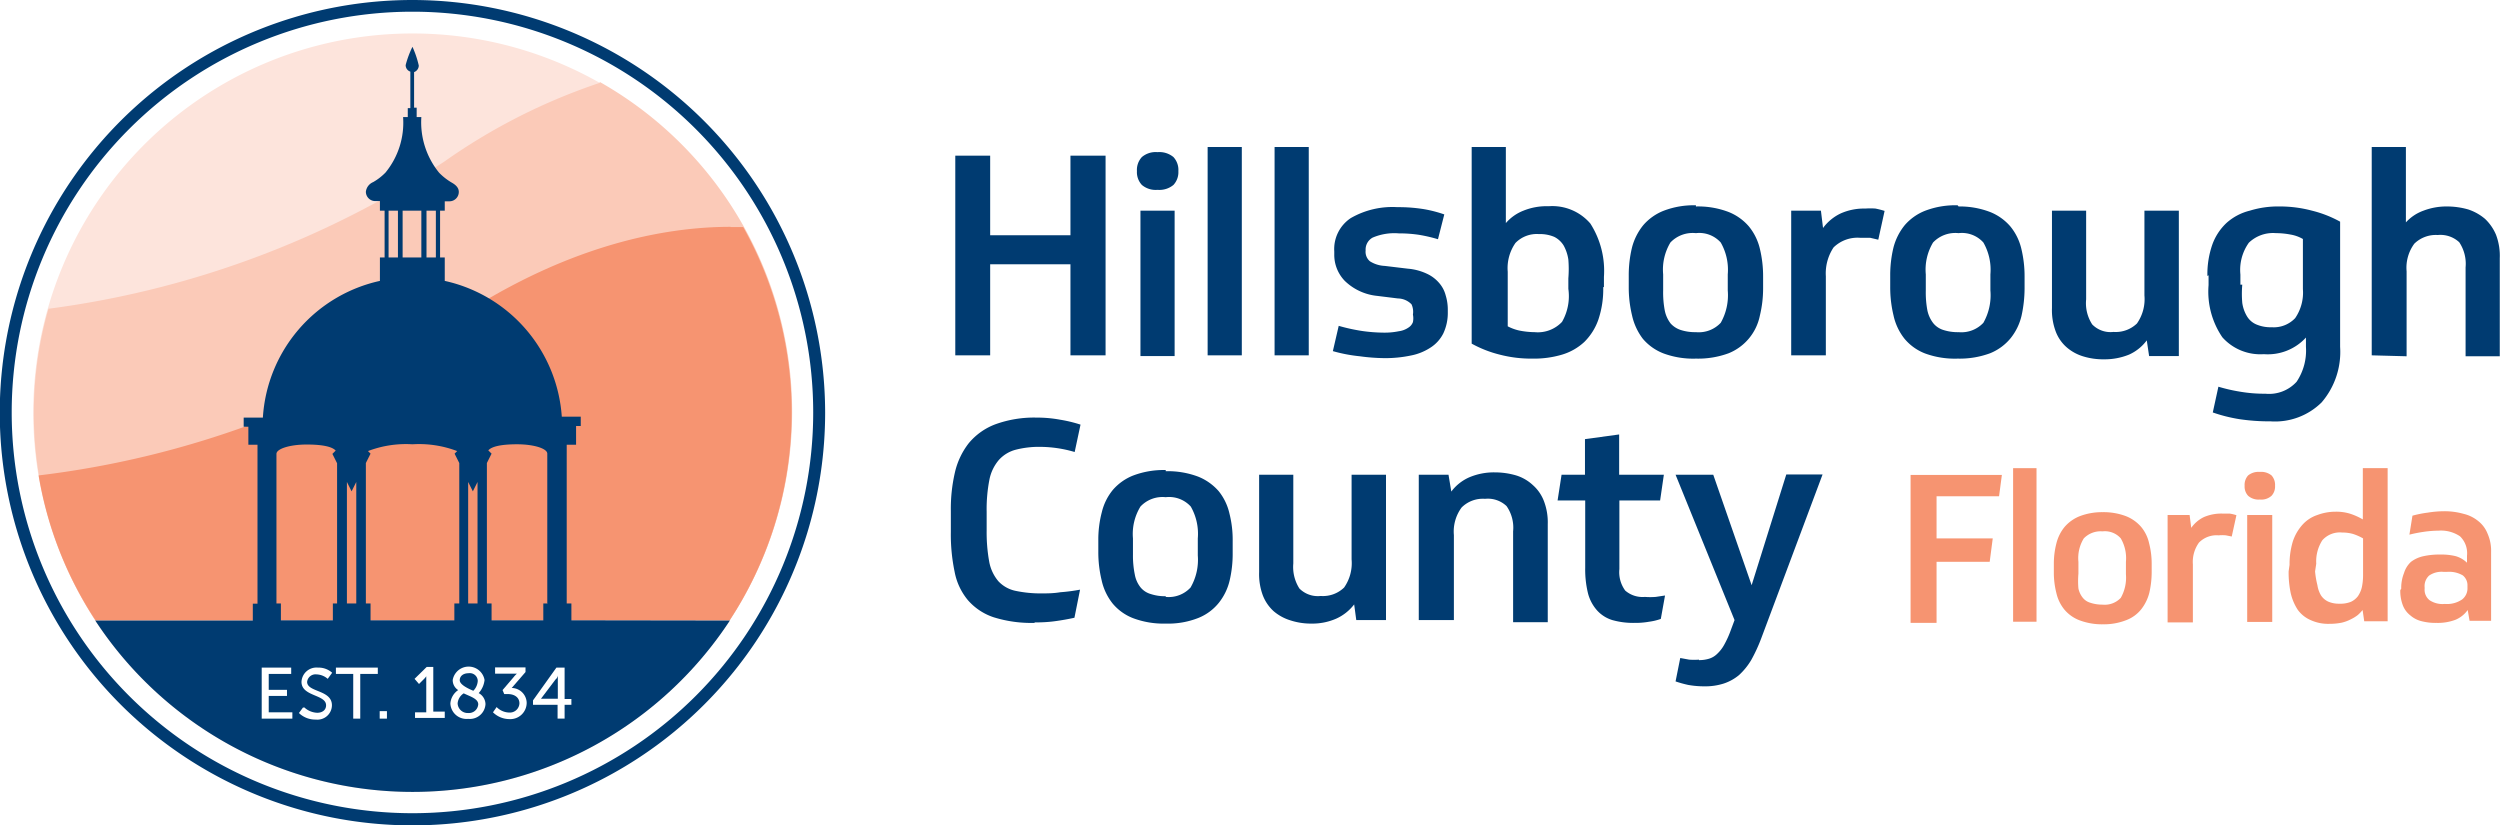
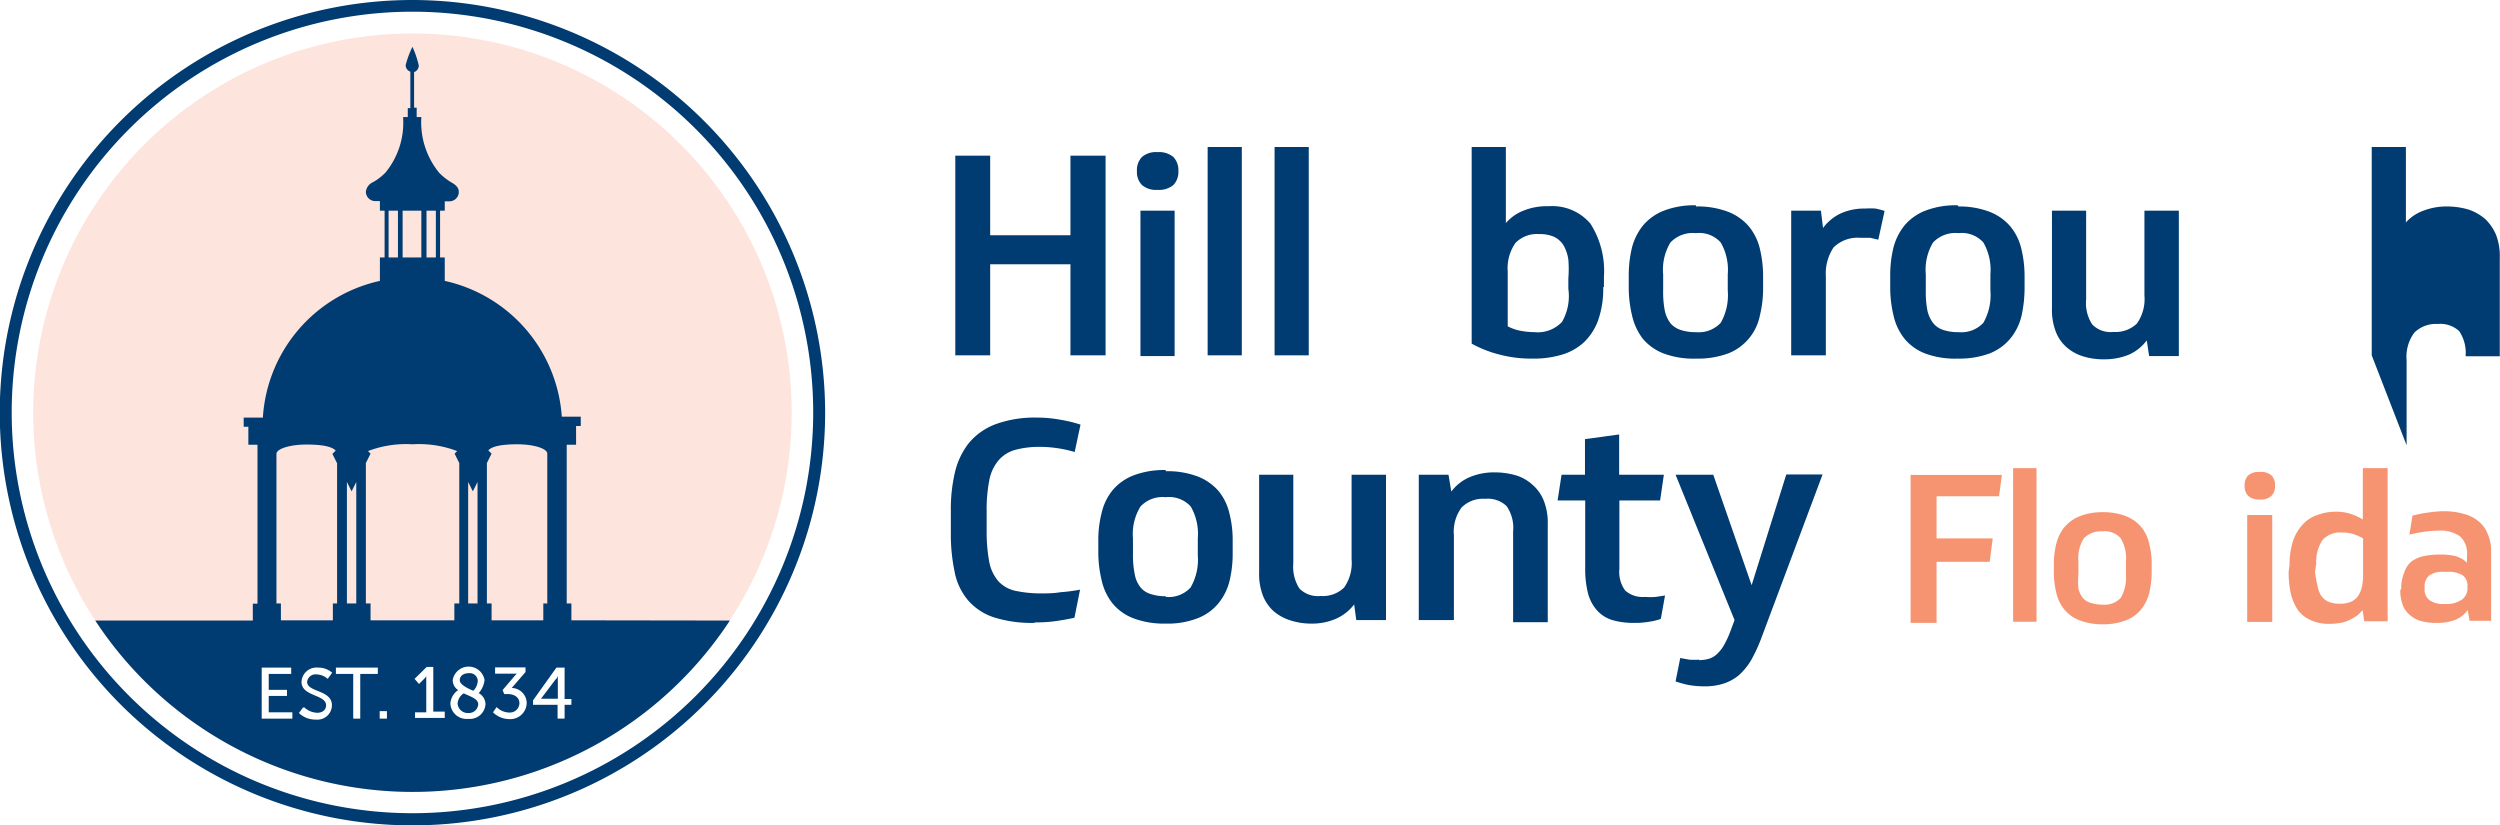
<svg xmlns="http://www.w3.org/2000/svg" viewBox="0 0 106.8 35.25">
  <defs>
    <style>.e04cc3ce-0678-44e8-8b2e-5adb02a201f4{fill:#003b71;}.\31 05fc07d-efce-4d0c-aaae-707918d81414{fill:#fde4dc;}.b0b4eb30-e62f-4d6a-8c75-7886cf350ca4{fill:#fbcab8;}.\30 2148f89-8a75-4386-95a8-95a9f5c39845{fill:#f69471;}.c2b1f817-e265-478f-babb-cc3af9b354bf{fill:#fff;}</style>
  </defs>
  <title>logo-hc</title>
  <g id="74c0d220-8fd3-4970-8993-5114b90de839" data-name="Layer 2">
    <g id="6d1073c7-818c-4750-aea9-24363f2958ab" data-name="Layer 1">
      <polygon class="e04cc3ce-0678-44e8-8b2e-5adb02a201f4" points="47.23 6.65 47.23 15.18 45.73 15.18 45.73 11.29 42.3 11.29 42.3 15.18 40.81 15.18 40.81 6.65 42.3 6.65 42.3 10.05 45.73 10.05 45.73 6.65 47.23 6.65 47.23 6.65" />
      <path class="e04cc3ce-0678-44e8-8b2e-5adb02a201f4" d="M48.72,9h1.46v6.21H48.72V9Zm.73-2.5a.94.94,0,0,1,.68.21.81.81,0,0,1,.21.6.8.8,0,0,1-.21.59.94.94,0,0,1-.68.21.91.91,0,0,1-.67-.21.8.8,0,0,1-.21-.59.81.81,0,0,1,.21-.6.91.91,0,0,1,.67-.21Z" />
      <polygon class="e04cc3ce-0678-44e8-8b2e-5adb02a201f4" points="53.05 15.18 51.59 15.18 51.59 6.28 53.05 6.28 53.05 15.18 53.05 15.18" />
      <polygon class="e04cc3ce-0678-44e8-8b2e-5adb02a201f4" points="55.91 15.18 54.45 15.18 54.45 6.28 55.91 6.28 55.91 15.18 55.91 15.18" />
-       <path class="e04cc3ce-0678-44e8-8b2e-5adb02a201f4" d="M60.17,11.48a2.38,2.38,0,0,1,.8.22,1.53,1.53,0,0,1,.52.4,1.3,1.3,0,0,1,.27.52,2.08,2.08,0,0,1,.09.6v.12a2.06,2.06,0,0,1-.19.9,1.54,1.54,0,0,1-.55.61,2.33,2.33,0,0,1-.85.34,5.29,5.29,0,0,1-1.09.11,8.34,8.34,0,0,1-1.08-.08A6.56,6.56,0,0,1,56.94,15l.25-1.08a7.88,7.88,0,0,0,1,.22,6.84,6.84,0,0,0,.91.07,3,3,0,0,0,.66-.06.93.93,0,0,0,.4-.15.47.47,0,0,0,.2-.24.8.8,0,0,0,0-.32A.76.76,0,0,0,60.3,13a.83.83,0,0,0-.58-.25l-.89-.11A2.32,2.32,0,0,1,57.45,12,1.6,1.6,0,0,1,57,10.86v-.12a1.59,1.59,0,0,1,.7-1.42,3.56,3.56,0,0,1,2-.47,6.75,6.75,0,0,1,1.16.09,5.5,5.5,0,0,1,.84.22l-.27,1.06a6.44,6.44,0,0,0-.82-.19,5.77,5.77,0,0,0-.85-.06,2.36,2.36,0,0,0-1.12.18.58.58,0,0,0-.3.55.53.53,0,0,0,.18.46,1.29,1.29,0,0,0,.64.2l1,.12Z" />
      <path class="e04cc3ce-0678-44e8-8b2e-5adb02a201f4" d="M67,11.89a4.9,4.9,0,0,0,0-.8,1.77,1.77,0,0,0-.2-.6,1,1,0,0,0-.4-.37,1.56,1.56,0,0,0-.66-.12,1.27,1.27,0,0,0-1,.38,1.88,1.88,0,0,0-.33,1.23v2.33a2,2,0,0,0,.49.18,3.51,3.51,0,0,0,.66.07,1.42,1.42,0,0,0,1.17-.44A2.21,2.21,0,0,0,67,12.34v-.45Zm1.49.38a4.07,4.07,0,0,1-.21,1.39,2.49,2.49,0,0,1-.6.95,2.41,2.41,0,0,1-.95.54,4.18,4.18,0,0,1-1.26.17,5.32,5.32,0,0,1-1.4-.17,4.92,4.92,0,0,1-1.2-.47V6.28h1.46V9.53A1.91,1.91,0,0,1,65.08,9a2.64,2.64,0,0,1,1.08-.19,2.14,2.14,0,0,1,1.78.74,3.75,3.75,0,0,1,.58,2.28v.43Z" />
      <path class="e04cc3ce-0678-44e8-8b2e-5adb02a201f4" d="M72.45,14.19a1.29,1.29,0,0,0,1.06-.4,2.39,2.39,0,0,0,.3-1.38v-.69a2.34,2.34,0,0,0-.3-1.36,1.23,1.23,0,0,0-1.06-.4,1.31,1.31,0,0,0-1.09.4,2.25,2.25,0,0,0-.31,1.36v.69a4.14,4.14,0,0,0,.07.86,1.34,1.34,0,0,0,.25.55,1,1,0,0,0,.44.28,2,2,0,0,0,.64.09Zm0-5.37a3.65,3.65,0,0,1,1.38.23,2.22,2.22,0,0,1,.88.62,2.36,2.36,0,0,1,.47.95,5,5,0,0,1,.14,1.2v.5a4.93,4.93,0,0,1-.14,1.17,2.2,2.2,0,0,1-1.33,1.6,3.76,3.76,0,0,1-1.4.23,3.66,3.66,0,0,1-1.38-.22,2.18,2.18,0,0,1-.89-.63,2.55,2.55,0,0,1-.46-1,5.06,5.06,0,0,1-.14-1.2v-.5a5,5,0,0,1,.14-1.2,2.51,2.51,0,0,1,.48-.95,2.22,2.22,0,0,1,.88-.62,3.59,3.59,0,0,1,1.37-.23Z" />
      <path class="e04cc3ce-0678-44e8-8b2e-5adb02a201f4" d="M80.24,10.24l-.34-.08-.42,0a1.46,1.46,0,0,0-1.15.41A2,2,0,0,0,78,11.8v3.38H76.52V9h1.27l.09.74a2,2,0,0,1,.75-.62,2.44,2.44,0,0,1,1.06-.21,2.81,2.81,0,0,1,.43,0,3.75,3.75,0,0,1,.39.1l-.27,1.23Z" />
      <path class="e04cc3ce-0678-44e8-8b2e-5adb02a201f4" d="M83.67,14.19a1.29,1.29,0,0,0,1.06-.4,2.39,2.39,0,0,0,.3-1.38v-.69a2.34,2.34,0,0,0-.3-1.36,1.23,1.23,0,0,0-1.06-.4,1.31,1.31,0,0,0-1.09.4,2.25,2.25,0,0,0-.31,1.36v.69a4.14,4.14,0,0,0,.07.86,1.34,1.34,0,0,0,.26.55.9.9,0,0,0,.43.28,2,2,0,0,0,.64.09Zm0-5.37A3.63,3.63,0,0,1,85,9.05a2.22,2.22,0,0,1,.88.62,2.36,2.36,0,0,1,.47.95,5,5,0,0,1,.14,1.2v.5a5.52,5.52,0,0,1-.13,1.17,2.41,2.41,0,0,1-.46.95,2.2,2.2,0,0,1-.88.65,3.74,3.74,0,0,1-1.39.23,3.68,3.68,0,0,1-1.39-.22,2.14,2.14,0,0,1-.88-.63,2.42,2.42,0,0,1-.47-1,5.06,5.06,0,0,1-.14-1.2v-.5a5,5,0,0,1,.14-1.2,2.51,2.51,0,0,1,.48-.95,2.22,2.22,0,0,1,.88-.62,3.61,3.61,0,0,1,1.38-.23Z" />
      <path class="e04cc3ce-0678-44e8-8b2e-5adb02a201f4" d="M93.08,9v6.21H91.81l-.1-.67a1.91,1.91,0,0,1-.76.61,2.76,2.76,0,0,1-1.07.2,2.88,2.88,0,0,1-.9-.13,1.92,1.92,0,0,1-.7-.39,1.68,1.68,0,0,1-.46-.67,2.6,2.6,0,0,1-.16-1V9h1.46v3.79a1.66,1.66,0,0,0,.26,1.07,1.09,1.09,0,0,0,.91.32,1.31,1.31,0,0,0,1-.36,1.81,1.81,0,0,0,.32-1.2V9Z" />
-       <path class="e04cc3ce-0678-44e8-8b2e-5adb02a201f4" d="M95.79,12.16a4.51,4.51,0,0,0,0,.78,1.53,1.53,0,0,0,.2.57.86.86,0,0,0,.4.35,1.56,1.56,0,0,0,.66.12,1.26,1.26,0,0,0,1-.39,1.93,1.93,0,0,0,.33-1.24V10.21a1.58,1.58,0,0,0-.53-.19,3.34,3.34,0,0,0-.62-.06,1.49,1.49,0,0,0-1.16.41,2,2,0,0,0-.36,1.36v.43Zm-1.49-.37a3.85,3.85,0,0,1,.21-1.34,2.37,2.37,0,0,1,.6-.92,2.32,2.32,0,0,1,1-.53,4.08,4.08,0,0,1,1.26-.18,5.32,5.32,0,0,1,1.4.18,4.92,4.92,0,0,1,1.2.47v5.35a3.31,3.31,0,0,1-.79,2.37A2.83,2.83,0,0,1,97,18a8.7,8.7,0,0,1-1.31-.09,6.56,6.56,0,0,1-1.16-.29l.24-1.1a7.18,7.18,0,0,0,.91.21,6.2,6.2,0,0,0,1.1.09,1.59,1.59,0,0,0,1.33-.51,2.39,2.39,0,0,0,.4-1.49v-.4a2.21,2.21,0,0,1-1.8.71,2.17,2.17,0,0,1-1.77-.72,3.46,3.46,0,0,1-.59-2.23v-.42Z" />
-       <path class="e04cc3ce-0678-44e8-8b2e-5adb02a201f4" d="M101.32,15.18V6.28h1.46V9.5a1.87,1.87,0,0,1,.75-.5,2.75,2.75,0,0,1,1-.18,3.3,3.3,0,0,1,.92.13,2.15,2.15,0,0,1,.71.4,2,2,0,0,1,.47.68,2.54,2.54,0,0,1,.16,1v4.19h-1.46v-3.8a1.66,1.66,0,0,0-.27-1.07,1.18,1.18,0,0,0-.92-.31,1.31,1.31,0,0,0-1,.37,1.73,1.73,0,0,0-.33,1.18v3.63Z" />
+       <path class="e04cc3ce-0678-44e8-8b2e-5adb02a201f4" d="M101.32,15.18V6.28h1.46V9.5a1.87,1.87,0,0,1,.75-.5,2.75,2.75,0,0,1,1-.18,3.3,3.3,0,0,1,.92.13,2.15,2.15,0,0,1,.71.4,2,2,0,0,1,.47.68,2.54,2.54,0,0,1,.16,1v4.19h-1.46a1.66,1.66,0,0,0-.27-1.07,1.18,1.18,0,0,0-.92-.31,1.31,1.31,0,0,0-1,.37,1.73,1.73,0,0,0-.33,1.18v3.63Z" />
      <path class="e04cc3ce-0678-44e8-8b2e-5adb02a201f4" d="M44.2,26.61a5.39,5.39,0,0,1-1.75-.24,2.5,2.5,0,0,1-1.1-.73,2.66,2.66,0,0,1-.57-1.22,7.76,7.76,0,0,1-.16-1.69v-.9a6.86,6.86,0,0,1,.17-1.63,3.19,3.19,0,0,1,.59-1.26,2.72,2.72,0,0,1,1.13-.81,4.84,4.84,0,0,1,1.78-.29,5.39,5.39,0,0,1,1,.09,5.85,5.85,0,0,1,.87.21l-.25,1.17a5.27,5.27,0,0,0-1.45-.22,4,4,0,0,0-1.06.12,1.47,1.47,0,0,0-.72.43,1.84,1.84,0,0,0-.41.84,6.54,6.54,0,0,0-.12,1.38v.81A7,7,0,0,0,42.26,24a1.79,1.79,0,0,0,.39.83,1.39,1.39,0,0,0,.73.41,5.14,5.14,0,0,0,1.13.11c.23,0,.49,0,.79-.05a7.4,7.4,0,0,0,.84-.11l-.24,1.2c-.27.06-.55.11-.85.15s-.59.05-.85.05Z" />
      <path class="e04cc3ce-0678-44e8-8b2e-5adb02a201f4" d="M49.8,25.5a1.27,1.27,0,0,0,1.06-.4,2.36,2.36,0,0,0,.31-1.37V23a2.34,2.34,0,0,0-.3-1.36,1.25,1.25,0,0,0-1.07-.4,1.29,1.29,0,0,0-1.08.4A2.24,2.24,0,0,0,48.4,23v.7a4,4,0,0,0,.08.85,1.22,1.22,0,0,0,.25.55.88.88,0,0,0,.44.28,1.91,1.91,0,0,0,.63.09Zm0-5.37a3.68,3.68,0,0,1,1.38.23,2.29,2.29,0,0,1,.88.62,2.34,2.34,0,0,1,.46.95,4.59,4.59,0,0,1,.14,1.2v.5a4.94,4.94,0,0,1-.13,1.17,2.41,2.41,0,0,1-.46.95,2.14,2.14,0,0,1-.88.65,3.5,3.5,0,0,1-1.39.24,3.7,3.7,0,0,1-1.39-.23,2.14,2.14,0,0,1-.88-.63,2.42,2.42,0,0,1-.47-1,5.06,5.06,0,0,1-.14-1.2v-.5a4.59,4.59,0,0,1,.15-1.2,2.36,2.36,0,0,1,.47-.95,2.22,2.22,0,0,1,.88-.62,3.68,3.68,0,0,1,1.38-.23Z" />
      <path class="e04cc3ce-0678-44e8-8b2e-5adb02a201f4" d="M59.21,20.28v6.21H57.94l-.09-.67a2,2,0,0,1-.77.61,2.54,2.54,0,0,1-1.06.21,2.83,2.83,0,0,1-.9-.14,2,2,0,0,1-.71-.39,1.78,1.78,0,0,1-.46-.67,2.6,2.6,0,0,1-.16-1V20.28h1.46v3.79a1.71,1.71,0,0,0,.26,1.07,1.11,1.11,0,0,0,.91.32,1.3,1.3,0,0,0,1-.36,1.81,1.81,0,0,0,.32-1.2V20.28Z" />
      <path class="e04cc3ce-0678-44e8-8b2e-5adb02a201f4" d="M60.61,26.49V20.28h1.27L62,21a1.92,1.92,0,0,1,.77-.61,2.68,2.68,0,0,1,1.09-.21,3.22,3.22,0,0,1,.91.13,1.84,1.84,0,0,1,.71.41,1.73,1.73,0,0,1,.47.67,2.53,2.53,0,0,1,.17,1v4.19H64.64V22.7a1.61,1.61,0,0,0-.28-1.08,1.16,1.16,0,0,0-.92-.31,1.28,1.28,0,0,0-1,.37,1.73,1.73,0,0,0-.33,1.18v3.63Z" />
      <path class="e04cc3ce-0678-44e8-8b2e-5adb02a201f4" d="M69.18,21.38v2.93a1.33,1.33,0,0,0,.25.92,1.13,1.13,0,0,0,.84.27,3,3,0,0,0,.46,0l.4-.06-.18,1a2.45,2.45,0,0,1-.5.12,3.35,3.35,0,0,1-.63.05,3.25,3.25,0,0,1-.94-.12,1.45,1.45,0,0,1-.65-.41,1.76,1.76,0,0,1-.39-.73,4.26,4.26,0,0,1-.12-1.09V21.38H66.54l.17-1.1h1V18.76l1.46-.2v1.72h1.91l-.16,1.1Z" />
      <path class="e04cc3ce-0678-44e8-8b2e-5adb02a201f4" d="M72.58,28.2a1.44,1.44,0,0,0,.43-.06.84.84,0,0,0,.35-.21,1.54,1.54,0,0,0,.3-.39,4.14,4.14,0,0,0,.28-.62l.16-.43-2.52-6.21h1.61L74.83,25l1.48-4.73h1.55l-2.62,7a6.84,6.84,0,0,1-.43.93,2.84,2.84,0,0,1-.52.64,2,2,0,0,1-.65.36,2.57,2.57,0,0,1-.82.12,3.88,3.88,0,0,1-.7-.06,4.84,4.84,0,0,1-.54-.15l.2-1,.38.07a3,3,0,0,0,.42,0Z" />
      <path class="105fc07d-efce-4d0c-aaae-707918d81414" d="M17.62,1.43a16.2,16.2,0,1,0,16.2,16.19A16.19,16.19,0,0,0,17.62,1.43" />
-       <path class="b0b4eb30-e62f-4d6a-8c75-7886cf350ca4" d="M25.62,3.54A25.5,25.5,0,0,0,19,6.89a40.2,40.2,0,0,1-16.93,6.3,16.22,16.22,0,0,0,2,13.31h27.1a16.19,16.19,0,0,0-5.55-23" />
-       <path class="02148f89-8a75-4386-95a8-95a9f5c39845" d="M31.21,9.69c-2.74,0-7.1.73-12.23,4.27A40.13,40.13,0,0,1,1.65,20.31,16.09,16.09,0,0,0,4.08,26.5H31.17a16.2,16.2,0,0,0,.58-16.8h-.54" />
      <path class="e04cc3ce-0678-44e8-8b2e-5adb02a201f4" d="M17.62,34.74A17.12,17.12,0,1,1,34.74,17.62,17.12,17.12,0,0,1,17.62,34.74ZM17.62,0A17.63,17.63,0,1,0,35.25,17.62,17.65,17.65,0,0,0,17.62,0Z" />
      <path class="e04cc3ce-0678-44e8-8b2e-5adb02a201f4" d="M23.41,25.78h-.2v.72H21v-.72h-.2v-6l.2-.4-.14-.14c.13-.15.49-.26,1.23-.26h0c.71,0,1.29.18,1.29.4v6.39Zm-3,0H20V20.59l.2.4.2-.4v5.19Zm-.8,0h-.2v.72H15.83v-.72h-.2v-6l.2-.4-.11-.11a4.54,4.54,0,0,1,1.9-.29,4.57,4.57,0,0,1,1.91.29l-.11.11.2.4v6Zm-4.39,0h-.4V20.59l.2.4.2-.4v5.19Zm-.8,0h-.2v.72H12v-.72h-.19V19.39c0-.22.58-.4,1.29-.4h0c.74,0,1.11.11,1.24.26l-.14.14.2.4v6ZM16.63,9H17v2h-.4V9Zm.59,0H18v2h-.8V9Zm1,0h.4v2h-.4V9ZM24.41,26.5v-.72h-.2V19h.4v-.8h.2V17.8H24A6.39,6.39,0,0,0,19,12V11h-.2V9H19v-.4h.2a.4.4,0,0,0,.4-.4c0-.2-.16-.32-.32-.41a2.54,2.54,0,0,1-.52-.41A3.41,3.41,0,0,1,18,5h-.2v-.4h-.11V3.08a.3.3,0,0,0,.2-.28A4.08,4.08,0,0,0,17.62,2a4.08,4.08,0,0,0-.29.78.29.29,0,0,0,.2.28V4.62h-.11V5h-.2a3.36,3.36,0,0,1-.75,2.37,2.35,2.35,0,0,1-.53.41.51.51,0,0,0-.31.41.4.4,0,0,0,.4.4h.2V9h.2v2h-.2v1a6.38,6.38,0,0,0-5,5.84h-.82v.39h.2V19H11v6.79h-.2v.72H4.07a16.21,16.21,0,0,0,27.11,0Z" />
      <polygon class="c2b1f817-e265-478f-babb-cc3af9b354bf" points="11.18 28.52 12.44 28.52 12.44 28.79 11.48 28.79 11.48 29.47 12.26 29.47 12.26 29.73 11.48 29.73 11.48 30.43 12.49 30.43 12.49 30.7 11.18 30.7 11.18 28.52 11.18 28.52" />
      <path class="c2b1f817-e265-478f-babb-cc3af9b354bf" d="M13,30.22a.86.86,0,0,0,.55.23c.21,0,.38-.11.38-.32,0-.47-1.05-.37-1.05-1a.64.64,0,0,1,.7-.61.87.87,0,0,1,.61.22L14,29a.76.76,0,0,0-.48-.19.36.36,0,0,0-.4.32c0,.45,1.06.33,1.06,1a.62.62,0,0,1-.69.61,1,1,0,0,1-.72-.28l.17-.23Z" />
      <polygon class="c2b1f817-e265-478f-babb-cc3af9b354bf" points="15.09 28.79 14.35 28.79 14.35 28.52 16.14 28.52 16.14 28.79 15.39 28.79 15.39 30.7 15.09 30.7 15.09 28.79 15.09 28.79" />
      <polygon class="c2b1f817-e265-478f-babb-cc3af9b354bf" points="16.22 30.38 16.53 30.38 16.53 30.7 16.22 30.7 16.22 30.38 16.22 30.38" />
      <path class="c2b1f817-e265-478f-babb-cc3af9b354bf" d="M17.73,30.43h.48V28.89h0a.78.78,0,0,1-.11.13l-.2.2L17.71,29l.52-.51h.28v1.91H19v.27H17.73v-.27Z" />
      <path class="c2b1f817-e265-478f-babb-cc3af9b354bf" d="M20.22,29.51a.65.65,0,0,0,.19-.42.34.34,0,0,0-.39-.33c-.24,0-.38.13-.38.3s.29.33.58.45Zm-.41.11a.56.56,0,0,0-.26.43.43.43,0,0,0,.45.41.4.4,0,0,0,.43-.37c0-.24-.33-.33-.62-.47Zm-.22-.13a.5.5,0,0,1-.25-.44.69.69,0,0,1,1.36,0,1,1,0,0,1-.25.56.55.55,0,0,1,.29.47.67.67,0,0,1-.74.63.69.69,0,0,1-.76-.66.76.76,0,0,1,.35-.58Z" />
      <path class="c2b1f817-e265-478f-babb-cc3af9b354bf" d="M21.22,30.21a.78.78,0,0,0,.53.23.41.41,0,0,0,.44-.39c0-.27-.23-.4-.5-.4h-.15l-.07-.17.47-.55a1.14,1.14,0,0,1,.14-.15h-.93v-.27h1.3v.2l-.59.68a.65.65,0,0,1,.64.63.7.7,0,0,1-.74.7,1,1,0,0,1-.7-.29l.16-.23Z" />
      <path class="c2b1f817-e265-478f-babb-cc3af9b354bf" d="M23.83,29.86v-.8c0-.1,0-.21,0-.21h0s0,.1-.1.18l-.62.82h.72Zm-1.06.06,1-1.4h.35v1.34h.29v.25h-.29v.59h-.3v-.59H22.77v-.19Z" />
      <path class="02148f89-8a75-4386-95a8-95a9f5c39845" d="M85.52,20.29l-.12.91H82.73V23h2.4L85,24H82.73v2.61H81.62V20.29Z" />
      <path class="02148f89-8a75-4386-95a8-95a9f5c39845" d="M87,26.56H86V20H87Z" />
      <path class="02148f89-8a75-4386-95a8-95a9f5c39845" d="M89.82,21.88a2.7,2.7,0,0,1,1,.17,1.66,1.66,0,0,1,.65.46,1.64,1.64,0,0,1,.34.7,3.48,3.48,0,0,1,.11.88v.37a4,4,0,0,1-.1.86,1.9,1.9,0,0,1-.34.7,1.49,1.49,0,0,1-.64.47,2.6,2.6,0,0,1-1,.18,2.71,2.71,0,0,1-1-.17,1.57,1.57,0,0,1-.65-.46,1.7,1.7,0,0,1-.34-.7,3.53,3.53,0,0,1-.11-.88v-.37a3.48,3.48,0,0,1,.11-.88,1.78,1.78,0,0,1,.35-.7,1.66,1.66,0,0,1,.65-.46A2.66,2.66,0,0,1,89.82,21.88Zm0,3.95a.94.94,0,0,0,.78-.29,1.74,1.74,0,0,0,.22-1V24a1.68,1.68,0,0,0-.22-1,.9.9,0,0,0-.78-.3,1,1,0,0,0-.8.3,1.6,1.6,0,0,0-.23,1v.51a3.65,3.65,0,0,0,0,.63.93.93,0,0,0,.19.4.64.64,0,0,0,.32.21A1.63,1.63,0,0,0,89.83,25.83Z" />
-       <path class="02148f89-8a75-4386-95a8-95a9f5c39845" d="M95.34,22.92l-.25-.05a1.55,1.55,0,0,0-.31,0,1.05,1.05,0,0,0-.84.31,1.41,1.41,0,0,0-.26.93v2.48H92.6V22h.94l.07.55a1.4,1.4,0,0,1,.54-.46,1.89,1.89,0,0,1,.79-.15l.31,0a1.74,1.74,0,0,1,.29.07Z" />
      <path class="02148f89-8a75-4386-95a8-95a9f5c39845" d="M96.54,20.16a.7.7,0,0,1,.5.15.6.6,0,0,1,.15.44.58.58,0,0,1-.15.43.65.65,0,0,1-.5.16.67.67,0,0,1-.5-.16.58.58,0,0,1-.15-.43.6.6,0,0,1,.15-.44A.71.71,0,0,1,96.54,20.16ZM96,22h1.07v4.57H96Z" />
      <path class="02148f89-8a75-4386-95a8-95a9f5c39845" d="M97.81,24.13a3.33,3.33,0,0,1,.14-1,2,2,0,0,1,.4-.7A1.48,1.48,0,0,1,99,22a2.21,2.21,0,0,1,.78-.14,2,2,0,0,1,.63.09,2.79,2.79,0,0,1,.53.24V20H102v6.54H101l-.07-.48a1.94,1.94,0,0,1-.2.21,1.6,1.6,0,0,1-.29.18,1.68,1.68,0,0,1-.4.15,2.62,2.62,0,0,1-.52.05,1.8,1.8,0,0,1-.81-.16,1.33,1.33,0,0,1-.55-.44,2.2,2.2,0,0,1-.3-.71,4.31,4.31,0,0,1-.09-.93Zm1.09.28A3.67,3.67,0,0,0,99,25a1.21,1.21,0,0,0,.15.43.74.74,0,0,0,.31.27,1.14,1.14,0,0,0,.48.09,1.2,1.2,0,0,0,.49-.08.8.8,0,0,0,.3-.24,1.15,1.15,0,0,0,.17-.39,2.46,2.46,0,0,0,.05-.49V23a2.27,2.27,0,0,0-.43-.19,1.65,1.65,0,0,0-.46-.06,1,1,0,0,0-.85.33,1.67,1.67,0,0,0-.26,1Z" />
      <path class="02148f89-8a75-4386-95a8-95a9f5c39845" d="M102.58,25.15a1.71,1.71,0,0,1,.12-.67A1.07,1.07,0,0,1,103,24a1.36,1.36,0,0,1,.53-.24,3.17,3.17,0,0,1,.71-.07,2.6,2.6,0,0,1,.67.07,1.15,1.15,0,0,1,.48.28v-.3a1,1,0,0,0-.3-.83,1.45,1.45,0,0,0-.92-.24,4.46,4.46,0,0,0-.63.05,6,6,0,0,0-.61.12l.13-.81a4.66,4.66,0,0,1,.65-.13,4.44,4.44,0,0,1,.71-.06,3,3,0,0,1,.82.11,1.55,1.55,0,0,1,.63.31,1.28,1.28,0,0,1,.4.54,1.79,1.79,0,0,1,.15.77v2.95h-.92l-.08-.46a1.21,1.21,0,0,1-.53.42,2.15,2.15,0,0,1-.81.13,2.35,2.35,0,0,1-.62-.07,1.14,1.14,0,0,1-.49-.25,1,1,0,0,1-.32-.43,1.73,1.73,0,0,1-.11-.65Zm1,0a.57.57,0,0,0,.21.49,1,1,0,0,0,.65.16,1.15,1.15,0,0,0,.74-.19.6.6,0,0,0,.23-.51v-.07a.54.54,0,0,0-.2-.45,1.16,1.16,0,0,0-.67-.15h-.15a.94.94,0,0,0-.62.16.61.61,0,0,0-.19.5Z" />
    </g>
  </g>
</svg>